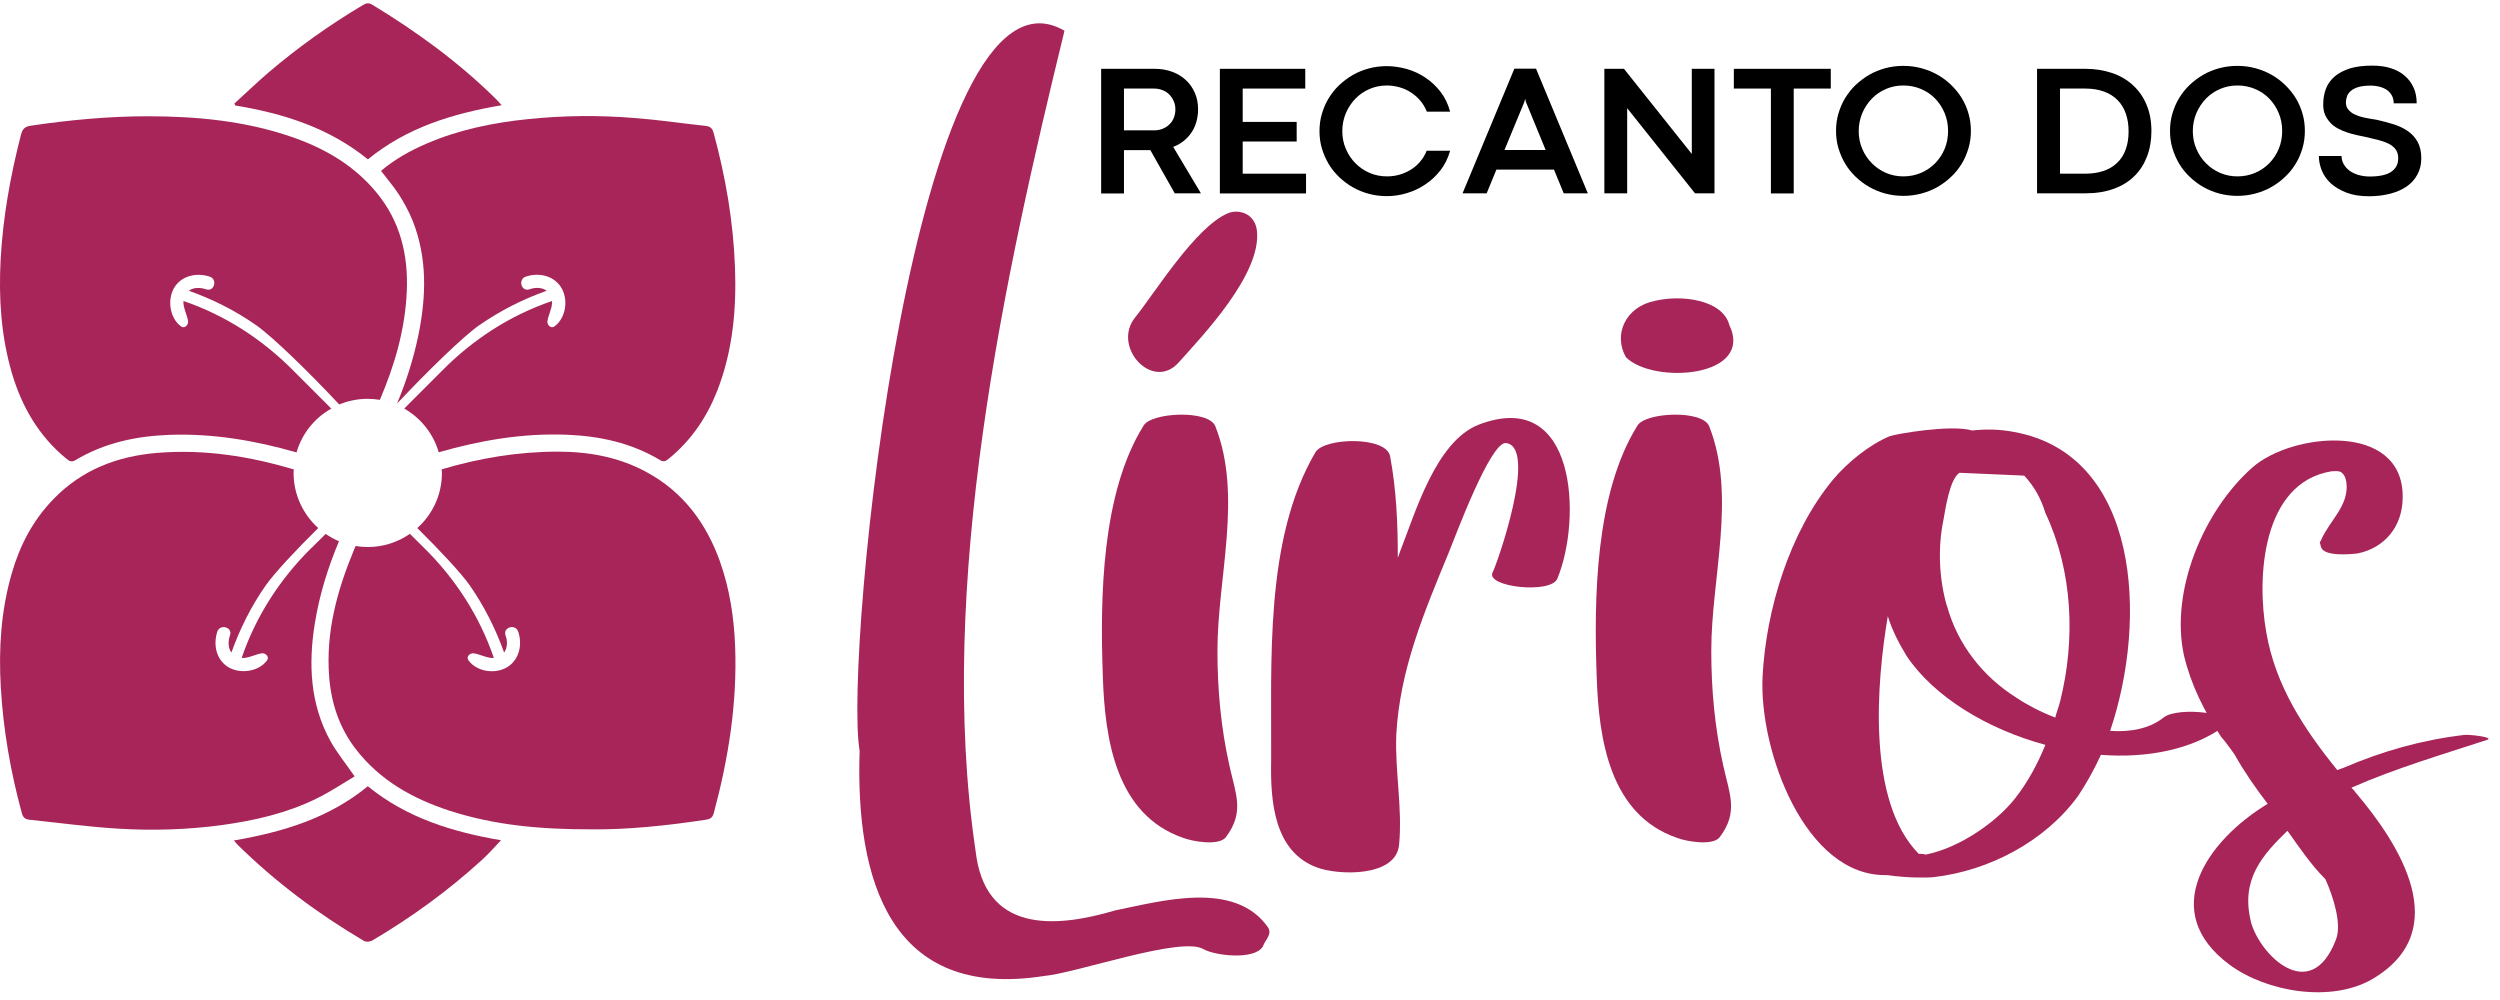
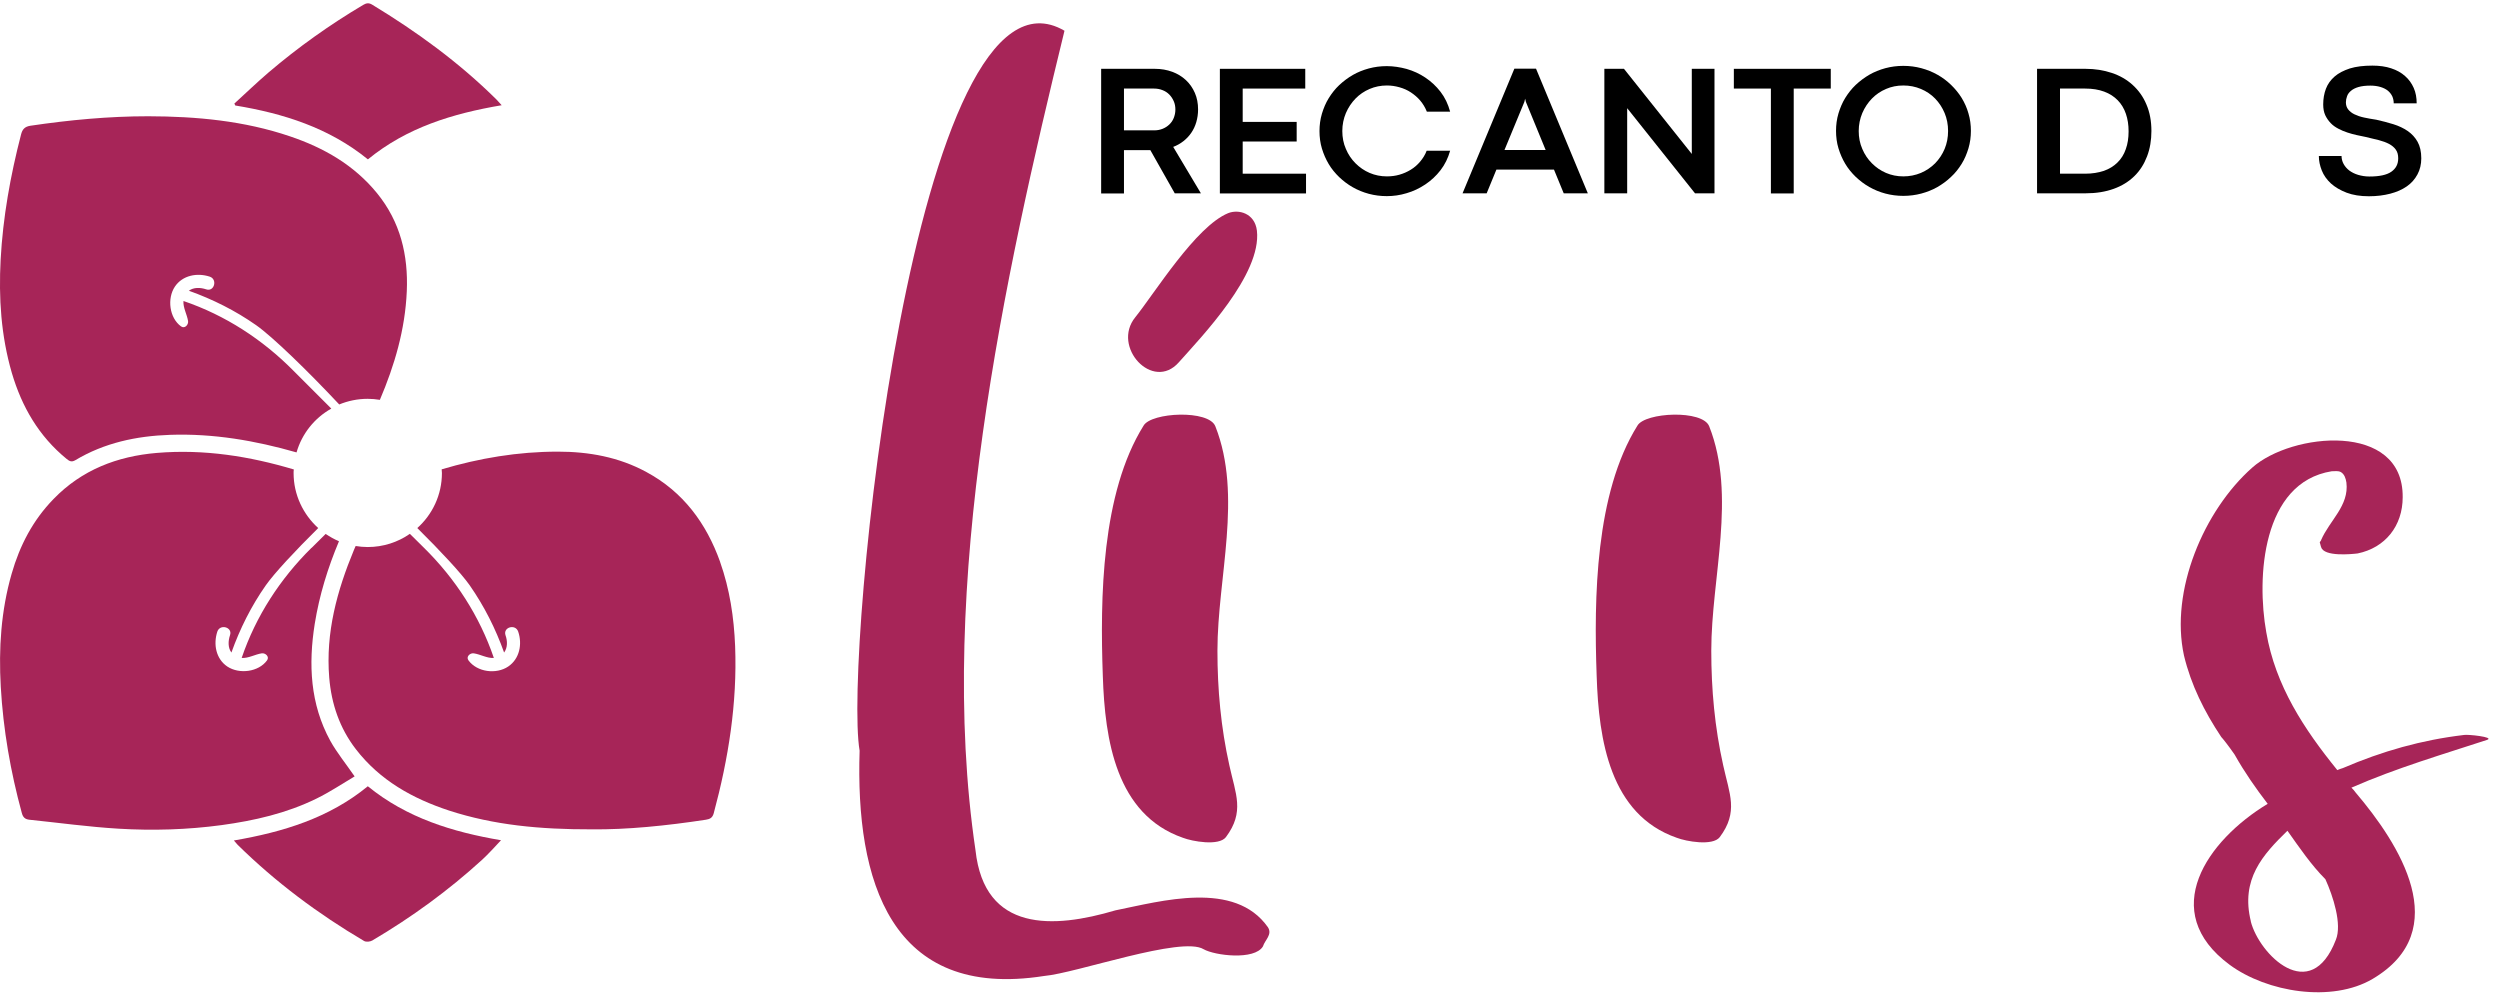
<svg xmlns="http://www.w3.org/2000/svg" width="195" height="78" viewBox="0 0 195 78" fill="none">
  <g clip-path="url(#clip0_26_596)">
    <path d="M89.73 11.708H87.67V15.088H85.89V5.368H90.08C90.57 5.368 91.02 5.448 91.43 5.598C91.84 5.748 92.2 5.968 92.5 6.248C92.8 6.528 93.03 6.858 93.2 7.248C93.37 7.638 93.45 8.068 93.45 8.538C93.45 8.888 93.4 9.218 93.31 9.528C93.22 9.838 93.09 10.108 92.92 10.358C92.75 10.608 92.55 10.818 92.31 11.008C92.07 11.198 91.8 11.348 91.51 11.458L93.67 15.078H91.63L89.72 11.698L89.73 11.708ZM90.03 10.168C90.26 10.168 90.48 10.128 90.68 10.048C90.88 9.968 91.05 9.858 91.2 9.718C91.35 9.578 91.47 9.408 91.55 9.208C91.63 9.008 91.68 8.788 91.68 8.548C91.68 8.308 91.64 8.088 91.55 7.888C91.46 7.688 91.35 7.518 91.2 7.368C91.05 7.218 90.88 7.108 90.67 7.028C90.47 6.948 90.25 6.908 90.01 6.908H87.67V10.168H90.03Z" fill="black" />
    <path d="M95.15 5.368H101.81V6.908H96.93V9.508H101.14V11.038H96.93V13.548H101.87V15.088H95.15V5.368Z" fill="black" />
    <path d="M111.29 8.698C111.16 8.378 110.99 8.098 110.78 7.848C110.57 7.598 110.32 7.388 110.05 7.208C109.78 7.028 109.48 6.898 109.16 6.808C108.84 6.718 108.52 6.668 108.18 6.668C107.7 6.668 107.25 6.758 106.83 6.938C106.41 7.118 106.04 7.368 105.73 7.688C105.42 8.008 105.17 8.378 104.98 8.818C104.8 9.248 104.7 9.718 104.7 10.218C104.7 10.718 104.79 11.188 104.98 11.618C105.16 12.048 105.41 12.418 105.73 12.738C106.05 13.058 106.41 13.308 106.83 13.488C107.25 13.668 107.7 13.758 108.18 13.758C108.51 13.758 108.84 13.718 109.15 13.628C109.47 13.538 109.76 13.408 110.04 13.238C110.32 13.068 110.56 12.858 110.77 12.608C110.98 12.358 111.16 12.078 111.28 11.758H113.11C112.95 12.328 112.7 12.838 112.36 13.278C112.02 13.718 111.62 14.088 111.17 14.388C110.72 14.688 110.24 14.918 109.72 15.068C109.2 15.228 108.68 15.298 108.17 15.298C107.68 15.298 107.22 15.238 106.77 15.118C106.32 14.998 105.91 14.828 105.52 14.608C105.13 14.388 104.78 14.118 104.46 13.818C104.14 13.508 103.86 13.168 103.64 12.798C103.42 12.428 103.24 12.018 103.11 11.588C102.98 11.158 102.92 10.698 102.92 10.228C102.92 9.758 102.98 9.308 103.11 8.868C103.24 8.438 103.41 8.028 103.64 7.658C103.87 7.288 104.14 6.938 104.46 6.638C104.78 6.338 105.14 6.068 105.52 5.848C105.9 5.628 106.33 5.458 106.77 5.338C107.22 5.218 107.68 5.158 108.17 5.158C108.68 5.158 109.2 5.238 109.72 5.378C110.24 5.528 110.72 5.748 111.17 6.048C111.62 6.348 112.02 6.718 112.36 7.158C112.7 7.598 112.95 8.118 113.11 8.708H111.29V8.698Z" fill="black" />
    <path d="M121.2 13.228H116.72L115.96 15.078H114.08L118.12 5.358H119.81L123.85 15.078H121.97L121.21 13.228H121.2ZM117.35 11.698H120.56L119.02 7.948L118.96 7.698L118.9 7.948L117.35 11.698Z" fill="black" />
    <path d="M133.74 15.078H132.21L126.92 8.438V15.078H125.14V5.368H126.67L131.96 12.008V5.368H133.73V15.078H133.74Z" fill="black" />
    <path d="M138.13 6.908H135.24V5.368H142.8V6.908H139.91V15.088H138.13V6.908Z" fill="black" />
    <path d="M143.21 10.208C143.21 9.738 143.27 9.288 143.4 8.848C143.53 8.418 143.7 8.008 143.93 7.638C144.16 7.268 144.43 6.918 144.75 6.618C145.07 6.318 145.43 6.048 145.81 5.828C146.19 5.608 146.62 5.438 147.06 5.318C147.51 5.198 147.97 5.138 148.46 5.138C148.95 5.138 149.41 5.198 149.86 5.318C150.31 5.438 150.73 5.608 151.12 5.828C151.51 6.048 151.86 6.308 152.18 6.618C152.5 6.928 152.78 7.268 153.01 7.638C153.24 8.018 153.42 8.418 153.54 8.848C153.67 9.278 153.73 9.738 153.73 10.208C153.73 10.678 153.67 11.128 153.54 11.568C153.41 11.998 153.24 12.408 153.01 12.778C152.78 13.148 152.51 13.498 152.18 13.798C151.86 14.108 151.5 14.368 151.12 14.588C150.73 14.808 150.31 14.978 149.86 15.098C149.41 15.218 148.94 15.278 148.46 15.278C147.98 15.278 147.51 15.218 147.06 15.098C146.61 14.978 146.2 14.808 145.81 14.588C145.42 14.368 145.07 14.098 144.75 13.798C144.43 13.488 144.15 13.148 143.93 12.778C143.71 12.408 143.53 11.998 143.4 11.568C143.27 11.138 143.21 10.678 143.21 10.208ZM144.98 10.218C144.98 10.718 145.07 11.188 145.26 11.618C145.44 12.048 145.69 12.418 146.01 12.738C146.33 13.058 146.69 13.308 147.11 13.488C147.53 13.668 147.98 13.758 148.46 13.758C148.94 13.758 149.4 13.668 149.83 13.488C150.25 13.308 150.62 13.058 150.94 12.738C151.25 12.418 151.5 12.048 151.68 11.618C151.86 11.188 151.95 10.718 151.95 10.218C151.95 9.718 151.86 9.248 151.68 8.818C151.5 8.388 151.25 8.008 150.94 7.688C150.63 7.368 150.26 7.118 149.83 6.938C149.4 6.758 148.95 6.668 148.46 6.668C147.97 6.668 147.53 6.758 147.11 6.938C146.69 7.118 146.32 7.368 146.01 7.688C145.7 8.008 145.45 8.378 145.26 8.818C145.08 9.248 144.98 9.718 144.98 10.218Z" fill="black" />
    <path d="M158.9 5.368H162.67C163.41 5.368 164.09 5.478 164.72 5.688C165.35 5.898 165.89 6.208 166.35 6.628C166.81 7.048 167.17 7.548 167.42 8.148C167.68 8.748 167.81 9.438 167.81 10.218C167.81 10.938 167.7 11.598 167.47 12.198C167.24 12.798 166.92 13.308 166.48 13.738C166.04 14.168 165.51 14.498 164.87 14.728C164.23 14.958 163.51 15.078 162.69 15.078H158.89V5.368H158.9ZM162.65 13.548C163.19 13.548 163.67 13.468 164.1 13.328C164.52 13.178 164.88 12.958 165.16 12.678C165.45 12.398 165.67 12.048 165.81 11.638C165.96 11.228 166.03 10.768 166.03 10.248C166.03 9.728 165.96 9.288 165.82 8.878C165.68 8.468 165.47 8.118 165.19 7.828C164.91 7.538 164.56 7.308 164.13 7.148C163.7 6.988 163.21 6.908 162.64 6.908H160.68V13.548H162.64H162.65Z" fill="black" />
-     <path d="M169.26 10.208C169.26 9.738 169.32 9.288 169.45 8.848C169.58 8.418 169.75 8.008 169.98 7.638C170.21 7.268 170.48 6.918 170.8 6.618C171.12 6.318 171.48 6.048 171.86 5.828C172.24 5.608 172.67 5.438 173.11 5.318C173.56 5.198 174.02 5.138 174.51 5.138C175 5.138 175.46 5.198 175.91 5.318C176.36 5.438 176.78 5.608 177.17 5.828C177.56 6.048 177.91 6.308 178.23 6.618C178.55 6.928 178.83 7.268 179.06 7.638C179.29 8.018 179.47 8.418 179.59 8.848C179.72 9.278 179.78 9.738 179.78 10.208C179.78 10.678 179.72 11.128 179.59 11.568C179.46 11.998 179.29 12.408 179.06 12.778C178.83 13.148 178.56 13.498 178.23 13.798C177.91 14.108 177.55 14.368 177.17 14.588C176.78 14.808 176.36 14.978 175.91 15.098C175.46 15.218 174.99 15.278 174.51 15.278C174.03 15.278 173.56 15.218 173.11 15.098C172.66 14.978 172.25 14.808 171.86 14.588C171.47 14.368 171.12 14.098 170.8 13.798C170.48 13.488 170.2 13.148 169.98 12.778C169.76 12.408 169.58 11.998 169.45 11.568C169.32 11.138 169.26 10.678 169.26 10.208ZM171.04 10.218C171.04 10.718 171.13 11.188 171.32 11.618C171.5 12.048 171.75 12.418 172.07 12.738C172.39 13.058 172.75 13.308 173.17 13.488C173.59 13.668 174.04 13.758 174.52 13.758C175 13.758 175.46 13.668 175.89 13.488C176.31 13.308 176.68 13.058 177 12.738C177.31 12.418 177.56 12.048 177.74 11.618C177.92 11.188 178.01 10.718 178.01 10.218C178.01 9.718 177.92 9.248 177.74 8.818C177.56 8.388 177.31 8.008 177 7.688C176.69 7.368 176.32 7.118 175.89 6.938C175.46 6.758 175.01 6.668 174.52 6.668C174.03 6.668 173.59 6.758 173.17 6.938C172.75 7.118 172.38 7.368 172.07 7.688C171.76 8.008 171.51 8.378 171.32 8.818C171.14 9.248 171.04 9.718 171.04 10.218Z" fill="black" />
    <path d="M182.64 12.158C182.64 12.378 182.69 12.588 182.8 12.788C182.91 12.988 183.05 13.148 183.24 13.298C183.43 13.438 183.66 13.558 183.93 13.638C184.2 13.718 184.49 13.768 184.82 13.768C185.59 13.768 186.16 13.648 186.52 13.398C186.88 13.148 187.06 12.808 187.06 12.348C187.06 12.068 187 11.848 186.87 11.668C186.74 11.488 186.57 11.348 186.35 11.228C186.12 11.108 185.85 11.008 185.54 10.928C185.23 10.848 184.88 10.768 184.5 10.678C184.3 10.638 184.07 10.588 183.83 10.538C183.59 10.488 183.35 10.418 183.1 10.338C182.85 10.258 182.62 10.158 182.39 10.038C182.16 9.918 181.96 9.778 181.79 9.598C181.62 9.418 181.48 9.218 181.37 8.988C181.26 8.748 181.21 8.468 181.21 8.148C181.21 7.708 181.28 7.298 181.42 6.928C181.56 6.558 181.79 6.238 182.1 5.968C182.41 5.698 182.81 5.498 183.29 5.338C183.78 5.188 184.36 5.118 185.05 5.118C185.6 5.118 186.09 5.188 186.51 5.328C186.94 5.468 187.3 5.668 187.59 5.928C187.89 6.188 188.11 6.498 188.27 6.858C188.43 7.218 188.5 7.618 188.5 8.058H186.71C186.71 7.868 186.67 7.678 186.6 7.518C186.52 7.348 186.41 7.208 186.26 7.078C186.11 6.958 185.92 6.858 185.69 6.788C185.46 6.718 185.19 6.678 184.89 6.678C184.51 6.678 184.2 6.718 183.96 6.788C183.72 6.858 183.52 6.958 183.37 7.088C183.23 7.208 183.12 7.348 183.07 7.508C183.01 7.668 182.98 7.828 182.98 7.988C182.98 8.198 183.04 8.388 183.16 8.538C183.28 8.688 183.44 8.818 183.65 8.918C183.86 9.018 184.11 9.108 184.4 9.168C184.69 9.228 185 9.288 185.35 9.338C185.81 9.438 186.25 9.558 186.68 9.688C187.1 9.818 187.48 9.998 187.8 10.218C188.12 10.438 188.38 10.718 188.57 11.058C188.76 11.398 188.86 11.828 188.86 12.348C188.86 12.818 188.76 13.238 188.56 13.608C188.36 13.978 188.09 14.288 187.73 14.538C187.37 14.788 186.94 14.978 186.44 15.108C185.94 15.238 185.39 15.308 184.78 15.308C184.11 15.308 183.53 15.218 183.03 15.028C182.54 14.838 182.13 14.598 181.81 14.308C181.49 14.008 181.25 13.678 181.1 13.298C180.95 12.918 180.87 12.548 180.87 12.168H182.65L182.64 12.158Z" fill="black" />
    <path d="M86.02 52.728C85.8 46.638 85.91 38.468 89.2 33.198C89.8 32.158 94.3 31.938 94.8 33.258C96.94 38.688 94.96 45.048 94.96 50.758C94.96 53.778 95.23 56.738 95.89 59.698C96.38 61.948 97.1 63.318 95.62 65.298C95.07 66.008 92.99 65.628 92.27 65.348C87.06 63.538 86.18 57.718 86.02 52.728Z" fill="#A72558" />
-     <path d="M116.42 44.658C116.75 44.058 119.99 34.838 117.46 34.558C116.25 34.448 113.51 41.858 113.02 43.058C111.1 47.718 109.18 52.218 108.91 57.318C108.8 60.168 109.4 63.028 109.13 65.878C108.91 68.458 104.3 68.288 102.66 67.638C99.37 66.378 99.09 62.478 99.15 59.408C99.2 51.728 98.6 42.068 102.61 35.268C103.32 34.118 108.15 34.008 108.43 35.598C108.92 38.228 109.03 40.868 109.03 43.498C109.08 43.388 109.14 43.228 109.19 43.058C110.4 39.988 111.99 34.448 115.33 33.128C123.01 30.168 123.39 40.538 121.47 45.138C120.98 46.348 115.87 45.798 116.42 44.648" fill="#A72558" />
    <path d="M124.54 52.728C124.32 46.638 124.43 38.468 127.72 33.198C128.32 32.158 132.82 31.938 133.32 33.258C135.46 38.688 133.48 45.048 133.48 50.758C133.48 53.778 133.75 56.738 134.41 59.698C134.9 61.948 135.62 63.318 134.14 65.298C133.59 66.008 131.51 65.628 130.79 65.348C125.58 63.538 124.7 57.718 124.54 52.728Z" fill="#A72558" />
-     <path d="M137.48 52.778C137.75 47.568 139.57 41.528 142.97 37.418C144.12 36.048 145.82 34.678 147.41 34.018C147.85 33.858 152.18 33.088 153.83 33.578C154.82 33.468 155.92 33.468 157.07 33.688C166.89 35.448 167.55 48.278 164.59 57.008C166.13 57.118 167.66 56.848 168.76 55.968C169.91 55.038 174.85 55.698 173.53 56.628C170.95 58.498 167.44 59.148 163.87 58.878C163.32 60.088 162.72 61.128 162.11 62.058C159.53 65.628 155.14 67.928 150.81 68.418C150.26 68.478 148.72 68.478 147.19 68.258C140.77 68.418 137.2 58.488 137.48 52.788M149.66 66.598C149.82 66.598 149.99 66.598 150.21 66.658C152.95 66.108 155.81 64.028 157.18 62.268C158.17 61.008 158.94 59.578 159.54 58.098C155.04 56.888 150.87 54.368 148.73 51.188C148.13 50.198 147.58 49.158 147.25 48.058C146.37 53.218 145.6 62.488 149.66 66.598ZM151.86 47.238C152.68 50.258 154.66 52.778 157.29 54.428C158.11 54.978 159.16 55.528 160.31 55.968C160.42 55.528 160.58 55.148 160.69 54.708C161.9 49.878 161.68 44.558 159.54 40.008C159.21 38.908 158.66 37.918 157.89 37.098C156.19 37.038 154.54 36.938 152.84 36.878C152.07 37.368 151.74 39.728 151.58 40.608C151.14 42.748 151.25 45.158 151.85 47.248" fill="#A72558" />
    <path d="M67.05 58.558C65.78 51.158 71.35 -4.422 83.03 2.398C78.37 21.498 73.02 45.648 76.09 66.328C76.79 72.738 82.18 72.438 87 71.008C90.58 70.288 96.31 68.638 98.9 72.328C99.26 72.898 98.67 73.308 98.51 73.818C97.85 74.918 94.76 74.538 93.88 74.038C92.17 72.988 83.96 75.908 81.43 76.128C69.44 78.008 66.72 68.668 67.05 58.548" fill="#A72558" />
    <path d="M98.04 17.998C98.42 21.398 93.71 26.278 91.95 28.258C89.92 30.568 86.68 27.048 88.55 24.748C90.09 22.828 93.27 17.668 95.79 16.628C96.61 16.298 97.88 16.628 98.04 17.998Z" fill="#A72558" />
-     <path d="M134.88 25.319C134.32 23.339 131.08 22.989 129.12 23.459C126.78 23.909 125.82 26.099 126.82 27.859C128.91 29.989 136.87 29.479 134.88 25.329" fill="#A72558" />
    <path d="M181.04 42.138C181.7 40.598 183.24 39.448 183.02 37.638C182.97 37.308 182.86 36.978 182.58 36.818C182.36 36.708 182.14 36.758 181.87 36.758C176.44 37.638 176 45.038 176.77 49.318C177.48 53.488 179.73 56.888 182.31 60.068C182.42 60.018 182.58 59.958 182.75 59.908C185.82 58.588 188.89 57.718 192.19 57.328C192.46 57.268 194.6 57.488 194 57.708C190.65 58.808 186.92 59.898 183.41 61.438C183.52 61.548 183.63 61.658 183.74 61.818C187.14 65.818 191.48 72.568 185.06 76.358C181.88 78.228 176.83 77.398 173.92 75.258C168.27 71.088 172.16 65.548 176.88 62.698C175.95 61.488 175.07 60.228 174.3 58.858C173.81 58.148 173.37 57.598 173.26 57.488C171.94 55.508 170.9 53.428 170.35 51.128C169.25 46.078 171.89 39.828 175.67 36.478C178.74 33.738 187.46 32.858 187.41 38.778C187.41 41.028 186.04 42.728 183.9 43.168C183.41 43.228 181.27 43.438 181.05 42.678C181 42.568 181 42.458 180.94 42.298L181.05 42.138H181.04ZM175.56 71.868C176.22 74.448 180.22 78.448 182.2 73.298C182.69 72.088 181.98 69.898 181.38 68.578C180.28 67.478 179.35 66.108 178.42 64.798C176.5 66.668 174.75 68.578 175.57 71.878" fill="#A72558" />
    <path d="M56.17 43.828C55.09 40.809 53.29 38.368 50.42 36.819C48.27 35.648 45.92 35.228 43.51 35.228C40.39 35.228 37.38 35.739 34.45 36.608C34.45 36.699 34.47 36.798 34.47 36.898C34.47 38.599 33.73 40.129 32.55 41.188C34.37 42.989 35.98 44.718 36.64 45.658C37.77 47.279 38.66 49.048 39.32 50.898C39.6 50.519 39.59 49.998 39.43 49.548C39.22 48.919 40.21 48.639 40.42 49.269C40.75 50.239 40.53 51.389 39.64 51.989C38.71 52.618 37.21 52.428 36.54 51.508C36.33 51.218 36.67 50.919 36.95 50.959C37.48 51.038 38 51.358 38.52 51.319C37.41 48.059 35.52 45.139 33.07 42.728C32.91 42.569 32.51 42.169 31.97 41.639C31.04 42.288 29.9 42.669 28.68 42.669C28.36 42.669 28.05 42.639 27.74 42.589C27.7 42.688 27.65 42.788 27.61 42.889C26.29 46.069 25.39 49.349 25.68 52.858C25.85 54.908 26.49 56.788 27.75 58.428C29.63 60.868 32.18 62.288 35.04 63.228C38.53 64.359 42.12 64.698 46.15 64.689C48.89 64.719 51.98 64.409 55.06 63.938C55.37 63.889 55.57 63.798 55.67 63.438C56.82 59.169 57.51 54.849 57.34 50.408C57.25 48.158 56.92 45.959 56.17 43.839" fill="#A72558" />
    <path d="M25.84 31.868C24.45 30.488 23.21 29.238 22.9 28.928C20.48 26.478 17.57 24.588 14.31 23.478C14.27 23.998 14.59 24.528 14.67 25.048C14.71 25.328 14.41 25.668 14.12 25.458C13.21 24.798 13.02 23.288 13.64 22.358C14.24 21.468 15.38 21.258 16.36 21.578C16.99 21.788 16.71 22.788 16.08 22.568C15.63 22.418 15.11 22.398 14.73 22.678C16.58 23.338 18.36 24.228 19.97 25.358C21.26 26.258 24.05 28.978 26.46 31.548C27.14 31.268 27.89 31.108 28.68 31.108C29 31.108 29.32 31.138 29.63 31.188C30.78 28.488 31.6 25.708 31.73 22.718C31.85 19.898 31.23 17.298 29.4 15.058C27.61 12.868 25.26 11.528 22.63 10.638C19.04 9.418 15.33 9.078 11.56 9.068C8.48 9.068 5.42 9.358 2.37 9.808C1.92 9.878 1.74 10.098 1.64 10.498C0.81 13.708 0.23 16.938 0.05 20.248C-0.11 23.238 0.08 26.188 0.92 29.078C1.7 31.728 3.03 34.028 5.2 35.798C5.41 35.968 5.58 36.068 5.87 35.898C8.14 34.538 10.64 34.008 13.25 33.918C16.64 33.798 19.92 34.368 23.13 35.288C23.55 33.828 24.53 32.608 25.83 31.878" fill="#A72558" />
    <path d="M24.3 42.728C21.85 45.148 19.96 48.059 18.85 51.319C19.37 51.358 19.9 51.038 20.42 50.959C20.7 50.919 21.04 51.218 20.83 51.508C20.17 52.419 18.66 52.608 17.73 51.989C16.84 51.389 16.63 50.248 16.95 49.269C17.16 48.639 18.16 48.919 17.94 49.548C17.79 49.998 17.77 50.519 18.05 50.898C18.71 49.048 19.6 47.269 20.73 45.658C21.39 44.718 23 42.989 24.82 41.188C23.65 40.129 22.9 38.599 22.9 36.898C22.9 36.809 22.9 36.709 22.92 36.618C19.47 35.589 15.93 35.019 12.23 35.328C9.14 35.589 6.38 36.648 4.18 38.919C2.57 40.569 1.54 42.548 0.91 44.748C0.08 47.629 -0.11 50.578 0.06 53.569C0.25 56.908 0.82 60.178 1.7 63.408C1.79 63.748 1.95 63.898 2.28 63.938C4.6 64.178 6.92 64.499 9.25 64.638C11.93 64.799 14.61 64.719 17.28 64.359C19.84 64.008 22.35 63.438 24.69 62.288C25.73 61.779 26.7 61.129 27.66 60.559C26.95 59.529 26.27 58.699 25.76 57.779C24.19 54.908 24.05 51.819 24.55 48.658C24.91 46.419 25.57 44.288 26.44 42.218C26.07 42.059 25.73 41.868 25.4 41.648C24.86 42.178 24.46 42.589 24.3 42.739" fill="#A72558" />
-     <path d="M37.4 25.358C39.02 24.228 40.79 23.338 42.64 22.678C42.26 22.398 41.74 22.408 41.29 22.568C40.66 22.778 40.38 21.788 41.01 21.578C41.98 21.248 43.13 21.468 43.73 22.358C44.36 23.288 44.17 24.788 43.25 25.458C42.96 25.668 42.66 25.328 42.7 25.048C42.78 24.518 43.1 23.998 43.06 23.478C39.8 24.588 36.88 26.478 34.47 28.928C34.16 29.238 32.92 30.488 31.53 31.868C32.82 32.608 33.8 33.818 34.22 35.278C37.46 34.348 40.77 33.778 44.19 33.908C46.76 34.008 49.23 34.538 51.47 35.878C51.75 36.048 51.92 35.988 52.14 35.798C53.89 34.378 55.12 32.578 55.94 30.488C57.15 27.398 57.45 24.168 57.33 20.868C57.2 17.298 56.6 13.798 55.66 10.358C55.57 10.028 55.41 9.868 55.08 9.828C53.19 9.618 51.3 9.338 49.4 9.198C46.67 8.978 43.94 9.008 41.21 9.288C38.48 9.568 35.81 10.108 33.28 11.198C32 11.748 30.79 12.418 29.72 13.328C30.22 13.988 30.72 14.558 31.13 15.198C31.53 15.828 31.9 16.508 32.18 17.198C33.34 20.118 33.25 23.108 32.64 26.118C32.26 27.968 31.69 29.748 30.97 31.478C33.37 28.928 36.11 26.258 37.39 25.358" fill="#A72558" />
    <path d="M18.24 65.558C18.39 65.728 18.46 65.818 18.54 65.898C21.51 68.818 24.82 71.288 28.4 73.398C28.56 73.488 28.87 73.458 29.04 73.358C32.11 71.548 34.98 69.458 37.62 67.048C38.12 66.588 38.57 66.078 39.08 65.538C35.3 64.898 31.72 63.798 28.69 61.328C25.65 63.818 22.07 64.898 18.24 65.558Z" fill="#A72558" />
    <path d="M28.7 12.428C31.73 9.948 35.3 8.858 39.13 8.208C38.94 8.008 38.84 7.878 38.72 7.758C35.81 4.878 32.52 2.478 29.02 0.358C28.75 0.198 28.56 0.248 28.32 0.388C25.71 1.938 23.25 3.688 20.94 5.658C20.03 6.438 19.17 7.268 18.28 8.078C18.3 8.128 18.33 8.178 18.35 8.228C22.11 8.848 25.66 9.968 28.68 12.418" fill="#A72558" />
  </g>
  <defs>
    <clipPath id="clip0_26_596">
      <rect width="194.1" height="77.15" fill="white" transform="translate(0 0.258)" />
    </clipPath>
  </defs>
</svg>